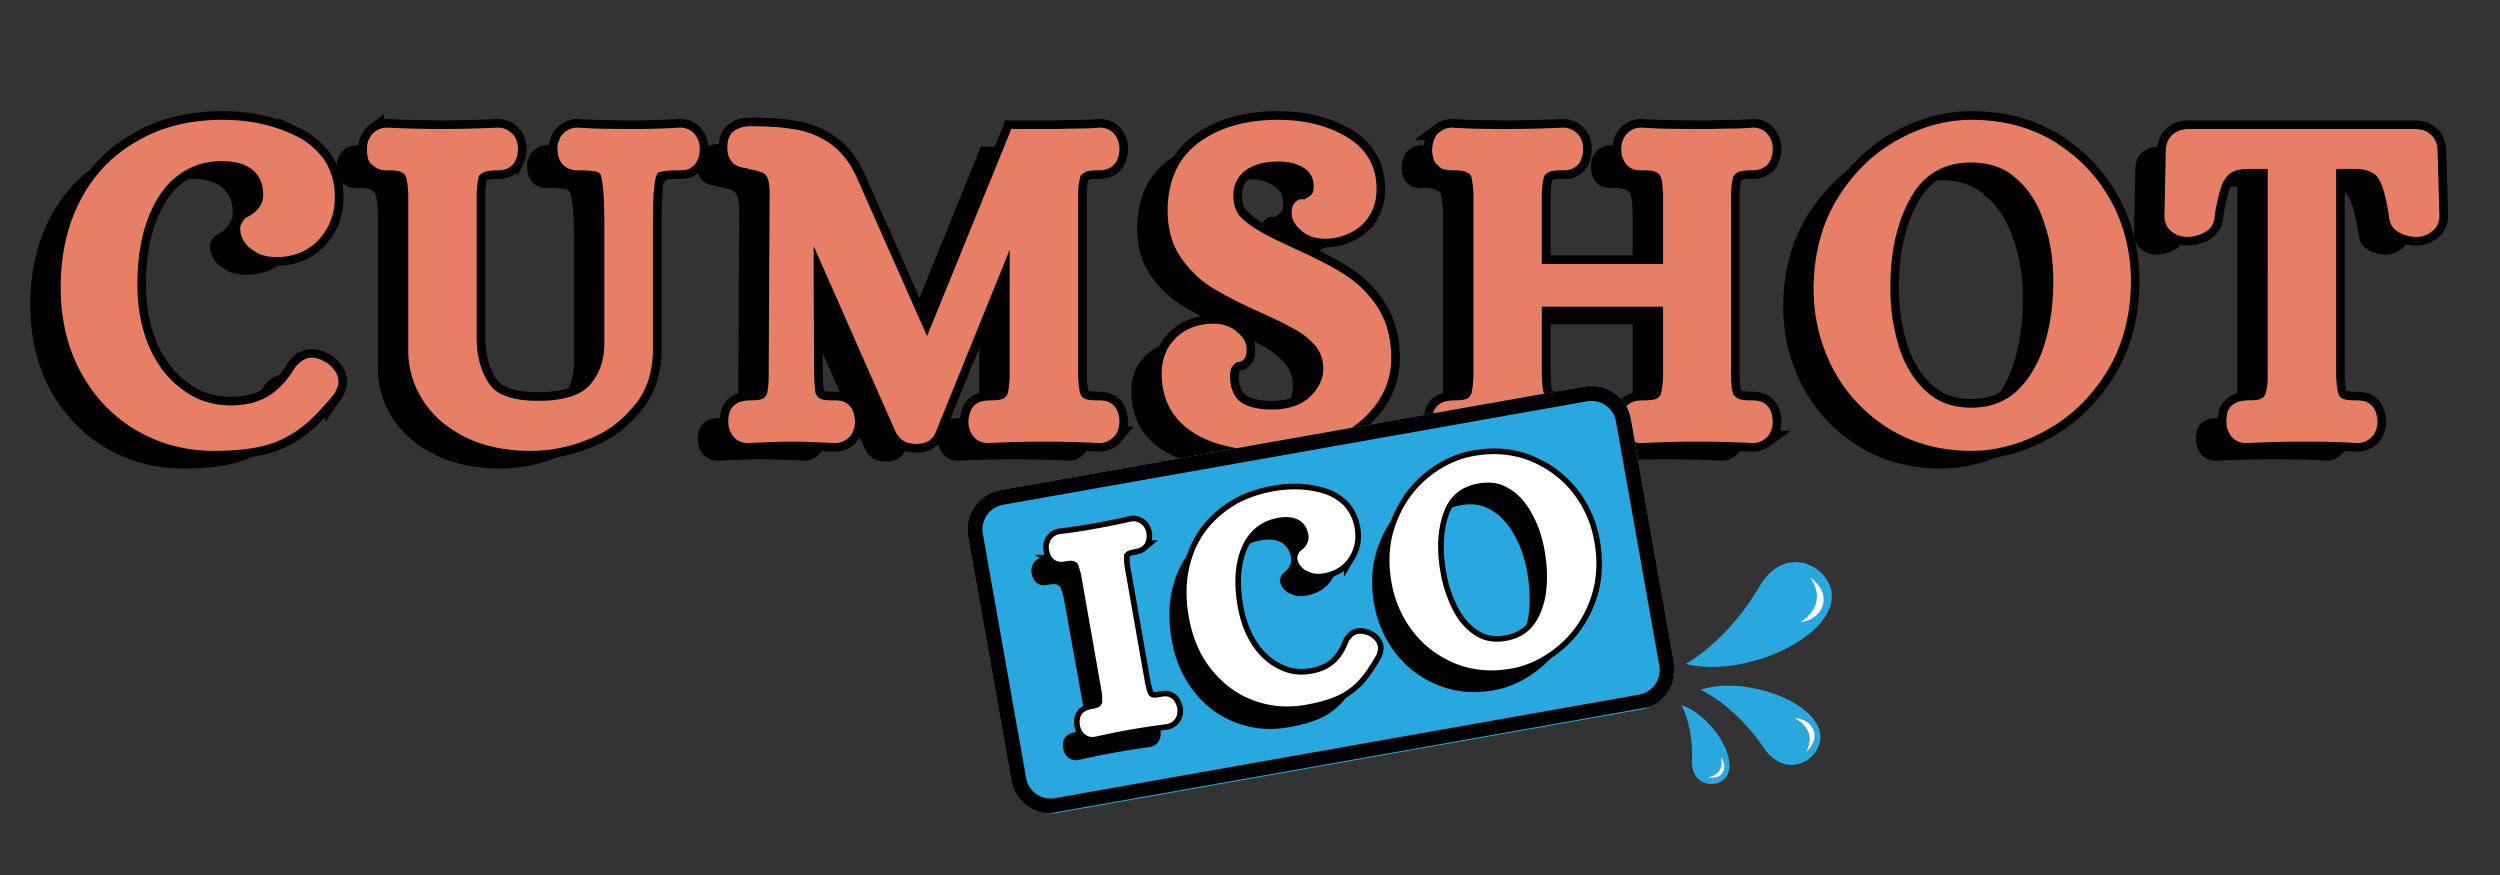
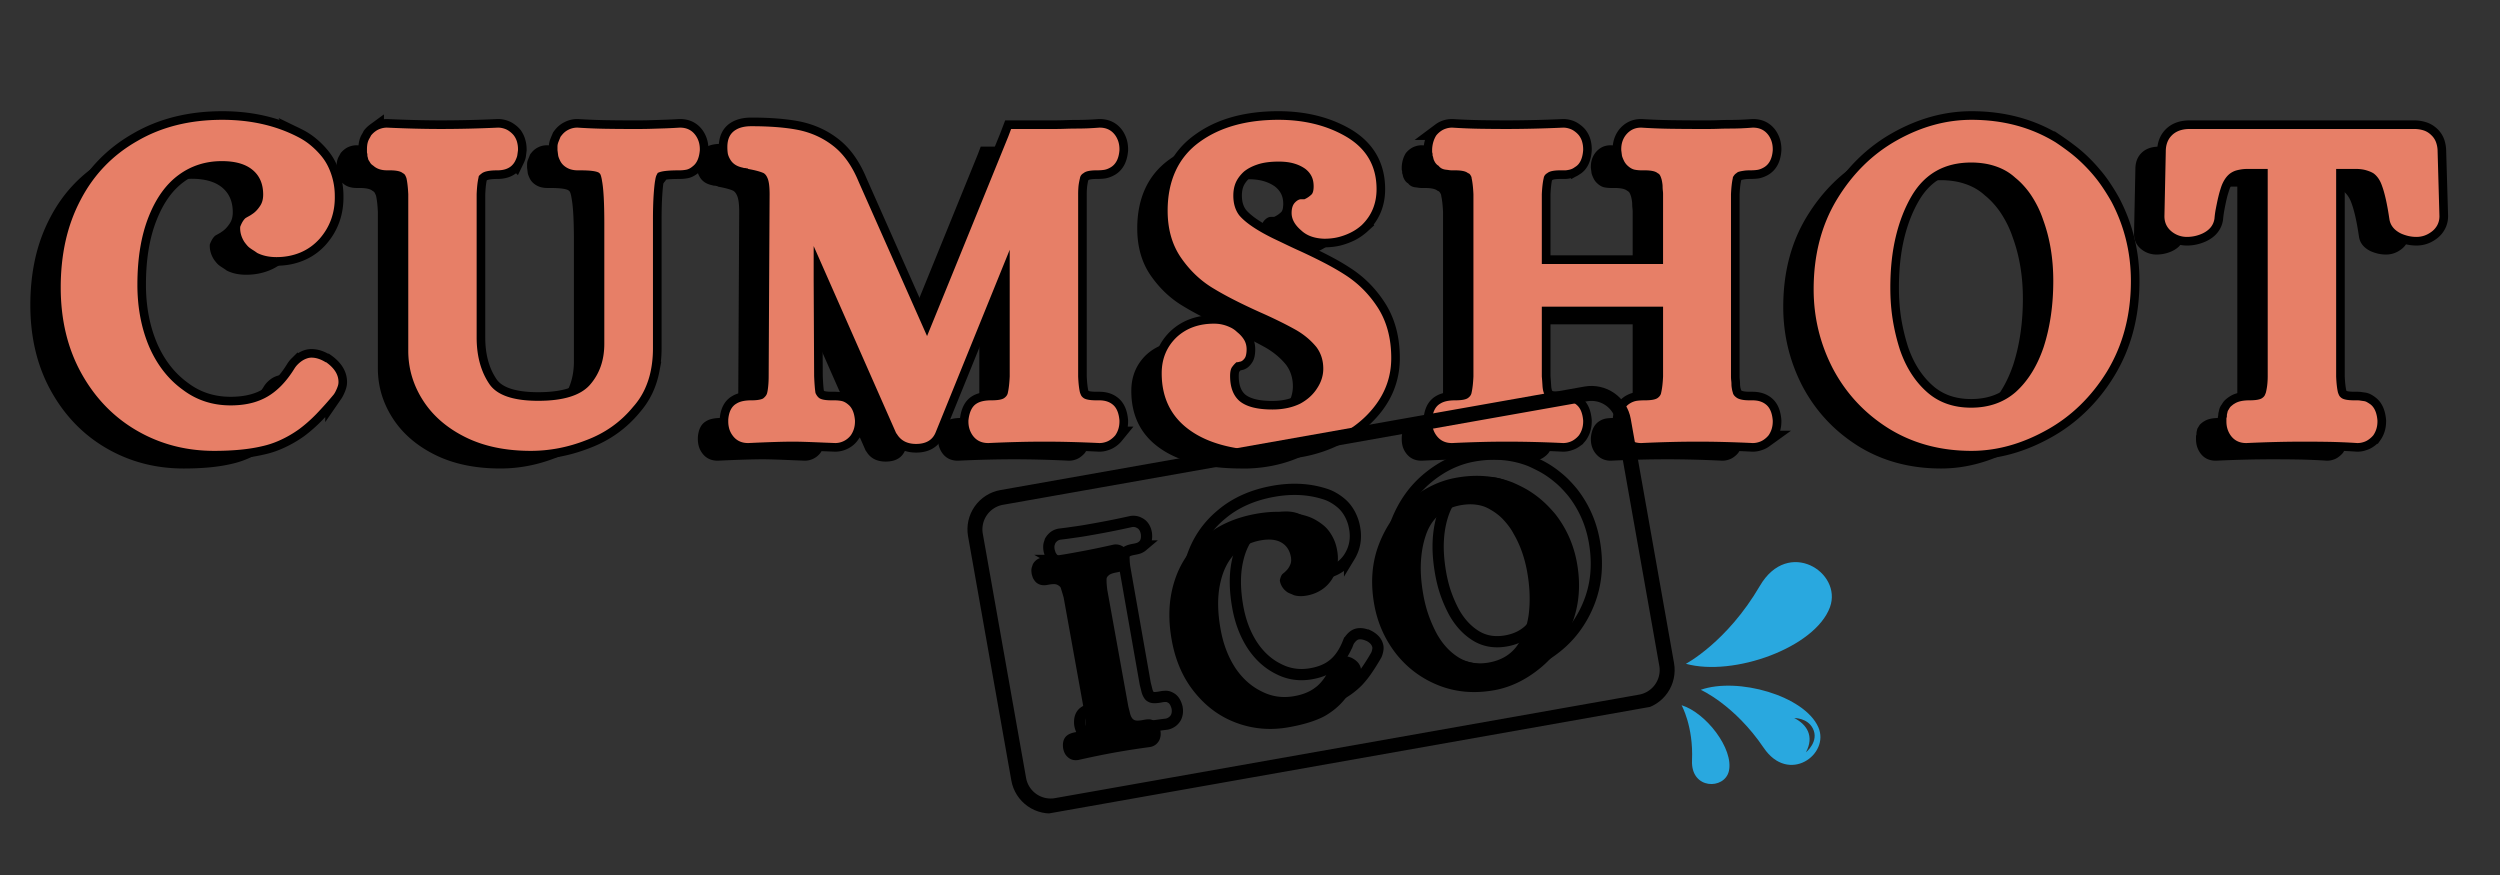
<svg xmlns="http://www.w3.org/2000/svg" width="1000" height="350" version="1.0" viewBox="0 0 750 262.5">
  <rect x="0" y="0" width="750" height="262.5" fill="#333333" stroke="none" />
  <defs>
    <clipPath id="a">
      <path d="M.715 6h748.57v159H.715Zm0 0" />
    </clipPath>
    <clipPath id="b">
      <path d="M290 115h213v130H290Zm0 0" />
    </clipPath>
    <clipPath id="c">
-       <path d="m288.324 149.11 199-35.266 17.164 96.851-199 35.266Zm0 0" />
-     </clipPath>
+       </clipPath>
    <clipPath id="d">
      <path d="m300.117 147.02 175.235-31.055a11.97 11.97 0 0 1 8.949 1.976 11.97 11.97 0 0 1 4.933 7.727l12.985 73.266a11.97 11.97 0 0 1-1.977 8.949 11.97 11.97 0 0 1-7.726 4.933L317.28 243.871a11.98 11.98 0 0 1-8.953-1.976 12 12 0 0 1-4.93-7.727l-12.984-73.266a11.98 11.98 0 0 1 9.703-13.882m0 0" />
    </clipPath>
    <clipPath id="e">
      <path d="M290 115h213v130H290Zm0 0" />
    </clipPath>
    <clipPath id="f">
      <path d="m288.324 149.11 199.016-35.27 17.11 96.558-199.012 35.27Zm0 0" />
    </clipPath>
    <clipPath id="g">
      <path d="m288.328 149.105 199.52-35.355 17.359 97.945-199.52 35.36Zm0 0" />
    </clipPath>
    <clipPath id="h">
      <path d="m300.121 147.016 175.223-31.051a11.98 11.98 0 0 1 13.883 9.703l12.984 73.262a11.97 11.97 0 0 1-1.977 8.949 11.97 11.97 0 0 1-7.726 4.934l-175.223 31.05a11.98 11.98 0 0 1-13.883-9.703l-12.984-73.262a11.981 11.981 0 0 1 9.703-13.883m0 0" />
    </clipPath>
    <clipPath id="i">
      <path d="M510 205h37v25h-37Zm0 0" />
    </clipPath>
    <clipPath id="j">
      <path d="m517.117 156.129 47.047 12.422-20.637 78.168-47.047-12.422Zm0 0" />
    </clipPath>
    <clipPath id="k">
      <path d="m517.117 156.129 47.047 12.422-20.637 78.168-47.047-12.422Zm0 0" />
    </clipPath>
    <clipPath id="l">
      <path d="M504 168h46v68h-46Zm0 0" />
    </clipPath>
    <clipPath id="m">
      <path d="m517.117 156.129 47.047 12.422-20.637 78.168-47.047-12.422Zm0 0" />
    </clipPath>
    <clipPath id="n">
      <path d="m517.117 156.129 47.047 12.422-20.637 78.168-47.047-12.422Zm0 0" />
    </clipPath>
    <clipPath id="o">
      <path d="M512 173h36v61h-36Zm0 0" />
    </clipPath>
    <clipPath id="p">
      <path d="m517.117 156.129 47.047 12.422-20.637 78.168-47.047-12.422Zm0 0" />
    </clipPath>
    <clipPath id="q">
      <path d="m517.117 156.129 47.047 12.422-20.637 78.168-47.047-12.422Zm0 0" />
    </clipPath>
  </defs>
  <path d="M62.943 73.332q.422-1.106.89-1.797.483-.686.829-.89.34-.2.969-.547c.414-.227.672-.391.765-.485q1.372-.826 2.47-2.484c.644-.914.968-2.063.968-3.438 0-3.125-1.012-5.554-3.031-7.297-2.118-1.843-5.235-2.765-9.36-2.765-4.875 0-9.195 1.383-12.953 4.14q-5.643 4.127-8.953 12.391-3.439 8.55-3.438 20.531 0 10.33 3.579 18.719c2.382 5.43 5.734 9.7 10.046 12.813q6.2 4.687 14.329 4.687 5.233.002 9.093-1.656a17 17 0 0 0 1.922-.953q4.546-2.624 8.125-8.407.42-.684.969-1.234a8.6 8.6 0 0 1 1.234-1.047q.704-.48 1.453-.75.75-.28 1.454-.281 2.062.001 4.265 1.375h.14c2.477 1.75 3.72 3.726 3.72 5.922q0 .564-.141 1.047-.143.47-.344.953-.204.485-.422.906a6.6 6.6 0 0 1-.484.813 104 104 0 0 1-5.297 5.937q-2.55 2.611-5.156 4.531a33.5 33.5 0 0 1-6.063 3.453 26.7 26.7 0 0 1-5.093 1.657c-3.868.914-8.641 1.375-14.329 1.375-8.449 0-16.164-2.024-23.14-6.063q-10.472-6.06-16.672-17.219-6.188-11.155-6.188-25.75-.002-7.311 1.438-13.843c.969-4.364 2.46-8.473 4.484-12.328Q20.941 53.91 32.1 47.582q10.874-6.342 25.47-6.344 12.667.002 22.593 5.094c1.469.742 2.773 1.594 3.922 2.562a24 24 0 0 1 3.11 3.094 16 16 0 0 1 2.265 3.578 20.4 20.4 0 0 1 1.375 4.063c.32 1.418.484 2.906.484 4.469q.14 7.44-4.547 12.812-2.471 2.753-5.78 4.14c-2.212.919-4.595 1.376-7.157 1.376-2.211 0-4.14-.414-5.797-1.25q-.55-.405-1.094-.75-.55-.341-1.031-.688a5 5 0 0 1-.906-.828 18 18 0 0 1-.813-1.031q-1.393-2.204-1.25-4.547M130.438 136.41q-8.267-4.125-12.672-11.016-4.406-6.889-4.406-14.875V63.551q-.142-3.03-.547-4.813a5.5 5.5 0 0 0-.36-.828q-.204-.42-.75-.687-.971-.828-3.859-.829h-.828q-2.613.001-4.125-1.375a5 5 0 0 1-.625-.484 3 3 0 0 1-.406-.562q-.204-.341-.344-.547a1.5 1.5 0 0 1-.218-.547 3.5 3.5 0 0 0-.141-.547 2 2 0 0 1-.063-.563q-.002-.339-.062-.468-.064-.14-.063-.547v-.703q0-.545.063-1.094c.039-.375.11-.719.203-1.031q.14-.481.406-.97.282-.48.563-1.03a6.7 6.7 0 0 1 1.297-1.235 5.4 5.4 0 0 1 1.656-.828 5.8 5.8 0 0 1 1.734-.281h.125q8.825.408 16.125.406 8.264.002 17.078-.406h.141q.827 0 1.719.281c.594.18 1.14.453 1.64.828q.762.55 1.313 1.235c.469.636.789 1.304.969 2 .187.687.281 1.398.281 2.125v.28q-.142 1.098-.219 1.579-.065.485-.547 1.516a5 5 0 0 1-1.297 1.718c-1.011.836-2.39 1.25-4.14 1.25q-3.3.001-4.547.829c-.367.273-.64.5-.828.687-.18.18-.266.406-.266.688q-.422 1.658-.562 4.953v42.968q-.001 8.41 3.86 14.047 3.451 4.97 14.608 4.969t15.422-4.687q4.407-4.95 4.407-12.391V72.223q0-9.076-.688-12.672a10 10 0 0 0-.344-1.578q-.204-.623-.484-.75l-.14-.141q-1.236-.687-5.5-.688h-.829a7.4 7.4 0 0 1-2.078-.28 5.7 5.7 0 0 1-1.86-.97 4.6 4.6 0 0 1-1.374-1.718q-.488-1.031-.547-1.516-.064-.482-.203-1.578V49.3q0-.341.062-.688.075-.34.203-.687a124 124 0 0 0 .563-1.391c.094-.227.226-.43.406-.61a5.7 5.7 0 0 1 2.063-1.718 5.8 5.8 0 0 1 2.625-.625h.14c2.938.187 5.688.305 8.25.344q3.855.063 7.031.062h3.375q1.719 0 3.641-.062l4-.125c1.383-.051 2.813-.125 4.281-.22h.125q3.03 0 4.688 2.345 1.249 1.78 1.25 4.125v.28q-.284 3.442-2.078 4.813-.956.832-1.922 1.047-.973.204-2.203.203c-3.219 0-5.29.23-6.203.688q-.142 0-.204.078-.064.064-.343.61-.281.549-.422 1.515-.269 1.377-.485 4.547-.204 3.159-.203 7.578v38.422q-.001 3.44-.625 6.547a24.8 24.8 0 0 1-1.922 5.86 21.2 21.2 0 0 1-3.375 5.077q-5.643 6.89-14.187 10.063-8.126 3.17-16.516 3.172c-7.625 0-14.195-1.383-19.703-4.141M259.637 135.035 234.98 79.113v10.188l.14 28.797q.14 3.44.406 5.093c.282.649.649 1.153 1.11 1.516q.966.689 3.719.687h.828q1.23.001 2.187.204.967.204 1.938 1.03 1.793 1.395 2.062 4.829v.281c0 1.555-.414 2.926-1.234 4.125a6 6 0 0 1-2.063 1.719c-.824.414-1.699.625-2.625.625l-3.578-.14q-6.328-.282-8.953-.282-4.547 0-13.5.422h-.125q-3.035 0-4.687-2.344a6.3 6.3 0 0 1-.97-2 8 8 0 0 1-.28-2.125v-.562q.28-3.576 2.484-4.813 1.512-.968 4.406-.969 1.512.001 2.485-.203c.644-.133 1.054-.297 1.234-.484q.825-.687 1.031-1.438.216-.762.344-2.14.14-1.372.14-3.031l.141-27.97.14-26.577q0-3.575-.687-4.953-.422-.966-1.109-1.375-1.518-.687-4.672-1.25v-.141h-.14q-.142 0-.36-.063a1.8 1.8 0 0 0-.484-.062q-.27 0-.672-.14-2.627-.546-3.719-2.485-.563-.967-.703-1.781a13 13 0 0 1-.125-1.938q0-3.575 2.484-5.094 1.78-1.108 4.672-1.109 8.403 0 14.047 1.11 6.06 1.235 10.672 4.89 4.622 3.657 7.516 10.672l20.515 46.281 7.86-19.281 16.53-40.64.829-2.204h13.219q1.514 0 3.156-.062 1.653-.061 3.234-.063c1.063 0 2.164-.02 3.313-.062q1.716-.077 3.515-.22h.141q3.03 0 4.688 2.345 1.232 1.78 1.234 4.125v.28q-.283 3.863-2.75 5.235-.972.549-1.875.688-.893.14-2.266.14-2.894.001-3.859.829-.954.549-1.094 1.515-.14.55-.281 1.313-.143.75-.203 1.64a26 26 0 0 0-.063 1.86v54.687c.082 2.024.266 3.625.547 4.813q.14.42.344.843.2.41.75.813.966.689 3.86.687h.827q2.484.002 4 1.235 1.781 1.395 2.063 4.828v.281c0 1.555-.414 2.926-1.234 4.125q-.564.684-1.329 1.235c-.5.375-1.046.648-1.64.828a5.7 5.7 0 0 1-1.719.28h-.14q-8.814-.42-16.391-.421-7.844 0-16.797.422h-.14q-3.036 0-4.688-2.344c-.824-1.199-1.235-2.57-1.235-4.125v-.281q.405-3.856 2.47-5.094 1.511-.968 4.405-.969c1.938 0 3.223-.226 3.86-.687q.967-.685 1.11-1.656.404-1.78.546-4.813V80.223l-4.406 10.875-17.766 43.796c-.918 2.383-2.89 3.579-5.922 3.579-2.668 0-4.593-1.008-5.78-3.016l-.142-.14ZM348.613 134.894q-9.22-6.058-9.219-17.625 0-6.467 4.407-10.75 4.404-4.125 11.28-4.125 1.389 0 2.548.282c.781.18 1.562.453 2.343.828a7.1 7.1 0 0 1 2 1.375q1.374 1.096 2.125 2.344c.508.824.766 1.789.766 2.89q0 .814-.14 1.516-.128.69-.407 1.094-.283.408-.625.687-.346.283-.687.36a6 6 0 0 0-.547.124 1.4 1.4 0 0 1-.422.063h-.203q-.69.565-1.375 1.516-.549.832-.547 2.625c0 3.304.914 5.78 2.75 7.437q3.03 2.612 9.922 2.61 4.828 0 8.406-1.782 3.294-1.793 5.094-4.687 1.78-2.747 1.781-5.782c0-2.476-.687-4.64-2.062-6.484q-2.472-3.013-6.063-5.094a100 100 0 0 0-4.687-2.468 150 150 0 0 0-6.188-2.891q-8.55-3.855-13.781-7.031-5.644-3.311-9.64-8.953-4.267-5.92-4.266-14.47-.001-6.748 2.406-11.968 2.418-5.231 7.234-8.687 4.546-3.294 10.469-4.954c3.945-1.101 8.312-1.656 13.094-1.656q11.42 0 19.968 4.828 9.5 5.363 9.5 15.969 0 6.47-4.406 10.75a14.5 14.5 0 0 1-3.312 2.266 18 18 0 0 1-3.719 1.375q-1.921.485-4.266.484-4.406-.141-6.89-2.484c-1.93-1.645-2.89-3.383-2.89-5.22 0-1.382.32-2.421.968-3.108q.966-1.032 1.922-1.032h.968a7.2 7.2 0 0 0 2.204-1.515q.545-.686.546-2.344-.001-1.78-.625-3.016-.611-1.247-1.843-2.218-1.519-1.09-3.453-1.641-1.923-.563-4.547-.563-3.721.001-6.266.829-2.55.831-4.203 2.203-1.642 1.517-2.406 3.234-.75 1.722-.75 3.938 0 3.578 1.781 5.921c1.469 1.743 3.945 3.575 7.437 5.5a64 64 0 0 0 3.094 1.594c1.063.5 2.164 1.028 3.313 1.578q1.716.832 3.515 1.657a172 172 0 0 1 8.125 3.921q3.576 1.864 6.344 3.657 5.78 3.721 9.64 9.64 4.125 6.328 4.126 15.282-.001 8.125-5.094 14.593-4.83 6.203-13.094 9.782-7.158 3.17-15.687 3.453h-1.797c-10.281 0-18.274-1.887-23.969-5.657M421.754 135.863a6.3 6.3 0 0 1-.968-2 8.4 8.4 0 0 1-.266-2.125v-.562q.265-3.576 2.469-4.813 1.512-.968 4.406-.969c1.938 0 3.223-.226 3.86-.687q.967-.685 1.109-1.656.406-1.78.547-4.813V63.551q-.142-3.03-.547-4.813 0-.279-.14-.547a4.4 4.4 0 0 0-.345-.562c-.136-.188-.343-.32-.625-.406q-.953-.828-3.859-.829h-.812a6.6 6.6 0 0 1-.985-.062q-.41-.076-1.031-.14a3.6 3.6 0 0 1-1.156-.344 2.85 2.85 0 0 1-.969-.829 2.2 2.2 0 0 1-.563-.421 4 4 0 0 1-.406-.485 6 6 0 0 1-.484-.953 8 8 0 0 1-.14-.562q-.065-.34-.141-.47-.064-.139-.063-.484-.002-.341-.062-.484-.064-.14-.063-.406v-.703q.122-2.344 1.234-4.125a6.7 6.7 0 0 1 1.297-1.235 5.4 5.4 0 0 1 1.657-.828 5.8 5.8 0 0 1 1.734-.281h.14c2.938.187 5.758.305 8.47.344q4.06.063 7.64.062c5.414 0 11.11-.133 17.078-.406h.14q.829 0 1.72.281c.593.18 1.14.453 1.64.828q.761.55 1.313 1.235.7.955.968 2c.188.687.282 1.398.282 2.125v.28q-.282 3.863-2.485 5.095-.69.549-1.594.765-.892.204-1.375.203h-1.437q-2.894.001-3.86.829-.954.549-1.093 1.515-.422 1.782-.563 4.813v20.937h36.375V63.551q0-.545-.078-1.172a11 11 0 0 1-.062-1.094q-.001-.48-.078-.969-.065-.48-.141-.828a5.5 5.5 0 0 0-.203-.75 4.7 4.7 0 0 0-.344-.828q-.205-.42-.75-.687-.97-.828-3.86-.829h-.827q-1.237.001-2.204-.203-.973-.215-1.921-1.047a4.84 4.84 0 0 1-1.313-1.718q-.486-1.031-.562-1.516-.064-.482-.204-1.578v-.281c0-1.645.461-3.067 1.391-4.266 1.188-1.469 2.695-2.203 4.531-2.203h.141c2.937.187 5.828.305 8.672.344a558 558 0 0 0 8.406.062h3.031q1.513 0 3.172-.062 1.653-.061 3.235-.063 1.592 0 3.312-.062 1.717-.077 3.516-.22h.125q3.03 0 4.687 2.345c.82 1.187 1.235 2.562 1.235 4.125v.28q-.268 3.863-2.75 5.235c-.649.367-1.266.594-1.86.688q-.893.14-2.265.14-1.113 0-1.938.141a11 11 0 0 0-1.312.266 1.75 1.75 0 0 0-.75.422c-.274.18-.48.359-.625.546q-.204.269-.344.485a.83.83 0 0 0-.14.484c-.274 1.188-.454 2.793-.548 4.813v54.687q0 .55.063 1.172.077.61.078 1.094 0 .487.062.969.077.487.141.828.075.345.203.75c.094.554.461 1.058 1.11 1.515.738.555 2.07.828 4 .828h.828q2.466.002 3.984 1.235 1.793 1.395 2.063 4.828v.281c0 1.555-.414 2.926-1.235 4.125a6.7 6.7 0 0 1-1.312 1.235c-.5.375-1.055.648-1.657.828a5.7 5.7 0 0 1-1.718.28h-.125q-8.832-.42-16.39-.421c-5.337 0-10.985.14-16.954.422h-.14c-1.837 0-3.344-.734-4.532-2.203-.93-1.2-1.39-2.617-1.39-4.266v-.281q.28-3.856 2.765-5.234a5.4 5.4 0 0 1 1.922-.688q.967-.14 2.344-.14c1.926 0 3.21-.227 3.86-.688q.965-.685 1.093-1.656.422-1.78.562-4.813V97.301h-36.375v20.937q.14 1.64.203 2.813.077 1.172.36 2 .14.42.344.843.198.41.75.813.966.689 3.859.687h.828q2.607.002 4.125 1.375 1.654 1.377 1.938 4.688v.281c0 1.555-.418 2.926-1.25 4.125a6.7 6.7 0 0 1-1.313 1.235c-.5.375-1.047.648-1.64.828a5.7 5.7 0 0 1-1.72.28h-.14a355 355 0 0 0-16.937-.421c-4.868 0-10.282.14-16.25.422h-.141q-3.035 0-4.688-2.344M557.43 133.8q-10.754-6.75-16.673-17.906-5.782-11.154-5.781-23.828-.002-15.422 7.016-27 7.03-11.56 17.984-17.687 10.95-6.14 22.375-6.14 14.187 0 25.203 6.75a77 77 0 0 1 4.063 2.89 42 42 0 0 1 3.78 3.234 49 49 0 0 1 3.376 3.578 41 41 0 0 1 2.969 3.938 62 62 0 0 1 2.625 4.265c3.851 7.344 5.78 15.243 5.78 23.688q-.001 7.72-1.796 14.469a48.2 48.2 0 0 1-5.36 12.672q-3.457 5.641-8.062 10.125a47 47 0 0 1-10.125 7.5c-7.437 4.132-14.922 6.203-22.453 6.203q-14.049 0-24.922-6.75m38.155-10.89q5.496-4.95 8.391-13.5 2.89-8.935 2.89-19.828 0-10.043-3.03-18.313a31 31 0 0 0-1.579-3.859 33 33 0 0 0-1.922-3.375 24 24 0 0 0-2.28-2.953 21.3 21.3 0 0 0-2.61-2.484 15.5 15.5 0 0 0-2.828-2.063 17.4 17.4 0 0 0-3.11-1.375 19.5 19.5 0 0 0-3.437-.828 25 25 0 0 0-3.86-.281q-11.847 0-17.765 9.922-3.16 5.36-4.813 12.25-1.657 6.89-1.656 15.421 0 5.112.75 9.72a61.4 61.4 0 0 0 2.14 8.874q2.748 8.003 8.266 12.813 5.233 4.546 13.078 4.547 7.998 0 13.375-4.688M660.038 135.863c-.825-1.199-1.235-2.57-1.235-4.125v-.687q0-.422.063-.485.076-.074.078-.484 0-.42.062-.625a6 6 0 0 0 .125-.547q.077-.341.22-.547.139-.216.343-.562.2-.341.406-.547.217-.2.563-.469a3.4 3.4 0 0 1 .625-.422q1.5-.968 4.406-.969c1.926 0 3.207-.226 3.844-.687q.561-.404.765-.813.201-.42.344-.843c.094-.364.18-.797.266-1.297.093-.508.16-1.063.203-1.656q.076-.904.078-1.86V55.973h-6.063q-1.236.001-2.343.218-1.096.204-1.72.485-.608.268-1.171.672-1.642 1.251-2.61 3.859a44 44 0 0 0-.562 1.797q-.268.972-.547 2.203-.268 1.236-.547 2.687-.282 1.442-.406 2.954-.423 3.035-3.719 4.546a11.1 11.1 0 0 1-4.547.97 7.2 7.2 0 0 1-4.28-1.376c-1.65-1.195-2.47-2.805-2.47-4.828l.407-19.422q-.002-2.89 1.656-4.672 1.92-2.076 5.516-2.078h67.343q1.514 0 2.828.422 1.312.409 2.407 1.516a5.45 5.45 0 0 1 1.375 2.203 8 8 0 0 1 .422 2.61l.546 19.421q0 1.518-.687 2.766a6 6 0 0 1-1.922 2.062q-1.939 1.376-4.281 1.375a10.7 10.7 0 0 1-2.406-.265 13 13 0 0 1-2.141-.704q-3.158-1.51-3.578-4.406c-.649-4.406-1.383-7.71-2.203-9.922q-.832-2.466-2.485-3.718-.814-.544-2.203-.954-1.376-.42-3.156-.421h-5.922v62.265c.082 2.024.266 3.625.547 4.813q.14.42.344.843.2.41.75.813.965.689 3.86.687h.827q.544.001.953.079c.282.043.602.09.97.14a2.5 2.5 0 0 1 1.03.344c.32.18.672.402 1.047.672q1.781 1.395 2.063 4.828v.281c0 1.555-.414 2.926-1.235 4.125q-.564.684-1.328 1.235c-.5.375-1.047.648-1.64.828a5.7 5.7 0 0 1-1.72.28h-.14a189 189 0 0 0-8.406-.358 476 476 0 0 0-7.703-.063q-8.126 0-17.078.422h-.14q-3.036 0-4.688-2.344m0 0" />
  <g clip-path="url(#a)">
    <path fill="none" stroke="#000" stroke-width="5.165" d="M72.074 68.02c.27-.715.559-1.301.875-1.747.336-.472.613-.773.84-.91q.333-.235.941-.57.639-.34.774-.473c.918-.558 1.746-1.39 2.488-2.488q.973-1.377.973-3.43 0-4.705-3.024-7.297c-2.132-1.835-5.257-2.757-9.382-2.757-4.868 0-9.18 1.379-12.946 4.136q-5.654 4.137-8.945 12.375-3.464 8.543-3.465 20.547 0 10.323 3.598 18.73 3.562 8.104 10.054 12.813 6.187 4.674 14.325 4.672 5.215 0 9.082-1.644.974-.439 1.949-.977c3.027-1.75 5.726-4.55 8.105-8.406q.403-.674.942-1.211a9 9 0 0 1 1.242-1.043 6.1 6.1 0 0 1 1.445-.774 4.5 4.5 0 0 1 1.48-.27c1.368 0 2.794.462 4.27 1.38h.137q3.699 2.624 3.7 5.918-.002.54-.137 1.043-.134.47-.336.976-.201.47-.403.875-.199.4-.504.84a108 108 0 0 1-5.312 5.918q-2.526 2.589-5.145 4.54a33.8 33.8 0 0 1-6.054 3.429 25 25 0 0 1-5.11 1.648c-3.86.918-8.633 1.38-14.328 1.38q-12.644-.001-23.133-6.056-10.46-6.052-16.648-17.214-6.218-11.169-6.219-25.758-.001-7.299 1.445-13.824 1.446-6.557 4.473-12.34c3.969-7.621 9.66-13.54 17.082-17.754 7.262-4.238 15.762-6.356 25.488-6.356q12.68 0 22.598 5.11a19.2 19.2 0 0 1 3.902 2.523 23 23 0 0 1 3.125 3.125 15.6 15.6 0 0 1 2.254 3.567 18.8 18.8 0 0 1 1.38 4.07q.503 2.117.503 4.469.135 7.434-4.57 12.812-2.457 2.76-5.785 4.137c-2.2.922-4.586 1.379-7.164 1.379q-3.295 0-5.782-1.242-.54-.404-1.109-.743-.538-.368-1.012-.707a6 6 0 0 1-.906-.804 40 40 0 0 1-.809-1.043q-1.377-2.22-1.242-4.574Zm67.492 63.085q-8.268-4.103-12.675-10.996-4.407-6.895-4.407-14.898V58.27q-.135-3.029-.57-4.844-.136-.406-.336-.805-.204-.438-.742-.707-.973-.809-3.867-.809h-.84q-2.59 0-4.102-1.378a3.8 3.8 0 0 1-.64-.47 5 5 0 0 1-.403-.573 4 4 0 0 0-.37-.536 1.9 1.9 0 0 1-.2-.574 5 5 0 0 0-.137-.539 1.8 1.8 0 0 1-.066-.535q-.001-.369-.066-.504-.069-.135-.067-.539v-.707q-.002-.54.067-1.074a6.3 6.3 0 0 1 .203-1.043q.13-.506.402-.977.3-.468.57-1.043.54-.672 1.278-1.21a5.4 5.4 0 0 1 1.683-.84 6 6 0 0 1 1.715-.27h.133q8.846.405 16.14.406 8.24 0 17.083-.406h.136q.809 0 1.68.27.909.27 1.684.84.773.538 1.312 1.21c.445.653.762 1.325.941 2.02q.3 1.009.301 2.117v.27q-.134 1.108-.203 1.613-.065.473-.57 1.515a4.9 4.9 0 0 1-1.313 1.715q-1.512 1.242-4.136 1.242-3.292 0-4.54.81c-.359.288-.624.526-.804.706a.9.9 0 0 0-.27.672q-.44 1.648-.574 4.977v42.976q0 8.372 3.867 14.02c2.29 3.32 7.153 4.976 14.598 4.976q11.162.002 15.434-4.672c2.937-3.32 4.406-7.453 4.406-12.41V66.945c0-6.078-.239-10.3-.707-12.68q-.136-.973-.336-1.578-.204-.638-.473-.773l-.133-.137c-.828-.445-2.668-.672-5.515-.672h-.84c-.742 0-1.434-.09-2.086-.27-.629-.198-1.242-.526-1.848-.972a5.1 5.1 0 0 1-1.379-1.715q-.474-1.042-.539-1.515-.07-.505-.203-1.613v-1.008c0-.246.024-.485.067-.707a4 4 0 0 1 .203-.672q.135-.34.27-.672.17-.374.3-.707.136-.339.406-.64a5.6 5.6 0 0 1 2.051-1.68 5.66 5.66 0 0 1 2.621-.641h.137q4.406.27 8.273.336c2.578.047 4.918.07 7.028.07h3.363q1.711 0 3.629-.07 1.952-.067 4.004-.133 2.084-.07 4.304-.203h.133c2.02 0 3.574.773 4.676 2.32q1.242 1.816 1.242 4.137v.27q-.27 3.461-2.086 4.843-.939.803-1.914 1.04-.977.203-2.219.202c-3.207 0-5.27.227-6.187.672q-.137 0-.203.07c-.047.044-.156.258-.336.637q-.268.54-.438 1.512-.269 1.381-.472 4.543-.2 3.16-.2 7.566v38.434c0 2.29-.214 4.473-.64 6.559a24.6 24.6 0 0 1-1.914 5.851 22.7 22.7 0 0 1-3.363 5.078q-5.65 6.891-14.192 10.055-8.138 3.159-16.547 3.16c-7.62 0-14.18-1.379-19.672-4.137Zm129.196-1.378L244.113 73.84v10.187l.133 28.785q.136 3.43.406 5.079.4.972 1.11 1.511.974.708 3.699.707h.84q1.244 0 2.183.203c.653.133 1.301.481 1.953 1.04q1.782 1.38 2.051 4.812v.266q.001 2.355-1.246 4.136a5.37 5.37 0 0 1-2.05 1.715 5.66 5.66 0 0 1-2.622.64l-3.566-.136c-4.234-.2-7.23-.3-8.977-.3q-4.541-.001-13.484.437h-.137q-3.024 0-4.672-2.356-.708-.971-.976-1.984a8.6 8.6 0 0 1-.27-2.152v-.536c.18-2.398 1.008-4.015 2.489-4.843q1.51-.943 4.406-.942 1.514.001 2.453-.203.977-.234 1.246-.504.838-.673 1.043-1.41.2-.774.336-2.152.134-1.382.133-3.028l.136-27.976.133-26.566q.001-3.6-.672-4.977-.405-.944-1.109-1.379-1.512-.673-4.676-1.246v-.133h-.133q-.136 0-.37-.066a1.4 1.4 0 0 0-.47-.07q-.27 0-.675-.133c-1.746-.36-2.992-1.188-3.73-2.489q-.539-.942-.673-1.75-.136-.839-.136-1.949 0-3.596 2.457-5.113 1.814-1.108 4.707-1.11 8.371.002 14.023 1.11 6.084 1.248 10.692 4.91 4.605 3.634 7.5 10.66l20.511 46.274 7.871-19.27 16.508-40.621.844-2.219h13.215a74 74 0 0 0 3.16-.07 85 85 0 0 1 3.262-.066 88 88 0 0 0 3.297-.067c1.14-.047 2.308-.113 3.496-.203h.132c2.043 0 3.61.773 4.711 2.32q1.243 1.816 1.243 4.137v.27q-.304 3.868-2.758 5.246-.974.537-1.883.707-.872.133-2.254.132-2.889 0-3.867.81-.974.568-1.11 1.51c-.09.384-.18.829-.269 1.345-.09.496-.156 1.042-.2 1.648-.046.586-.066 1.2-.066 1.852v54.675q.13 3.029.536 4.809.136.404.335.844.24.399.774.804.978.708 3.867.707h.809q2.489 0 4 1.243c1.191.921 1.882 2.523 2.086 4.812v.266q0 2.355-1.243 4.136a6.5 6.5 0 0 1-1.347 1.246 5.4 5.4 0 0 1-1.649.805 5.2 5.2 0 0 1-1.715.305h-.132q-8.812-.439-16.375-.438-7.87 0-16.817.438h-.133q-3.03 0-4.675-2.356-1.243-1.78-1.243-4.136v-.266q.404-3.869 2.489-5.113 1.512-.943 4.402-.942 2.895.001 3.867-.707.945-.672 1.078-1.648c.293-1.188.48-2.79.57-4.809v-38.03l-4.402 10.894-17.789 43.785q-1.383 3.597-5.918 3.597-4.002-.002-5.785-3.027l-.136-.133Zm88.984-.133q-9.251-6.054-9.25-17.621 0-6.46 4.406-10.727 4.406-4.137 11.297-4.137 1.382 0 2.559.27 1.177.265 2.32.84c.785.36 1.457.804 2.016 1.343.918.743 1.625 1.524 2.12 2.356q.774 1.243.774 2.89-.001.845-.136 1.547-.134.675-.438 1.079c-.18.265-.379.503-.605.703-.223.18-.45.293-.672.336q-.335.069-.57.136a1.3 1.3 0 0 1-.407.067h-.2q-.706.54-1.378 1.511-.54.81-.54 2.625 0 4.946 2.759 7.43 3.024 2.625 9.886 2.625c3.227 0 6.032-.605 8.407-1.816q3.327-1.782 5.113-4.676c1.187-1.836 1.781-3.766 1.781-5.781q0-3.703-2.05-6.457-2.49-3.029-6.086-5.114a93 93 0 0 0-4.676-2.488 145 145 0 0 0-6.188-2.89q-8.54-3.834-13.789-7.028-5.646-3.298-9.617-8.945-4.271-5.918-4.27-14.461.001-6.758 2.387-11.969 2.42-5.249 7.23-8.676c3.028-2.222 6.512-3.878 10.458-4.98q5.952-1.646 13.117-1.645 11.433 0 19.973 4.809 9.485 5.38 9.484 16.004 0 6.459-4.406 10.73a15 15 0 0 1-3.293 2.286 19.7 19.7 0 0 1-3.735 1.378c-1.277.313-2.703.47-4.27.47q-4.405-.134-6.894-2.49c-1.93-1.636-2.89-3.37-2.89-5.21q0-2.086.972-3.094.978-1.043 1.918-1.043h.977a8 8 0 0 0 2.219-1.511q.537-.71.535-2.356.001-1.78-.637-3.027-.603-1.241-1.852-2.219a11 11 0 0 0-3.43-1.613c-1.277-.383-2.788-.57-4.538-.57-2.489 0-4.582.277-6.29.84q-2.52.806-4.203 2.183-1.647 1.516-2.421 3.23c-.493 1.145-.739 2.453-.739 3.934q0 3.563 1.817 5.918 2.185 2.623 7.43 5.515a104 104 0 0 0 3.093 1.582c1.055.516 2.153 1.051 3.297 1.614q1.716.806 3.531 1.613a194 194 0 0 1 8.106 3.934q3.596 1.851 6.355 3.668 5.785 3.697 9.617 9.617 4.137 6.352 4.137 15.3c0 5.422-1.695 10.29-5.078 14.594q-4.844 6.188-13.082 9.785c-4.773 2.106-10.012 3.25-15.703 3.43h-1.817q-15.405 0-23.94-5.648Zm73.14.972q-.702-.971-.972-1.984a8.6 8.6 0 0 1-.27-2.152v-.536c.18-2.398.997-4.015 2.454-4.843q1.546-.943 4.441-.942 2.889.001 3.832-.707.973-.672 1.11-1.648.404-1.781.538-4.809V58.27q-.135-3.029-.539-4.844 0-.27-.132-.54a3.4 3.4 0 0 0-.34-.534q-.198-.305-.637-.438-.943-.809-3.832-.809h-.844c-.355 0-.683-.023-.972-.066q-.405-.068-1.043-.137a4.4 4.4 0 0 1-1.176-.367 2.7 2.7 0 0 1-.945-.808 2.8 2.8 0 0 1-.57-.403 5 5 0 0 1-.403-.504 5 5 0 0 1-.27-.472 4 4 0 0 1-.203-.47 7 7 0 0 1-.133-.573q-.068-.335-.136-.47-.066-.132-.067-.472 0-.369-.066-.504a1 1 0 0 1-.067-.402v-.707q.135-2.32 1.243-4.137.539-.672 1.277-1.21a5.5 5.5 0 0 1 1.648-.84 6.1 6.1 0 0 1 1.75-.27h.133q4.406.27 8.477.336c2.71.047 5.258.07 7.633.07q8.136 0 17.082-.406h.132q.843 0 1.715.27.91.27 1.649.84.773.538 1.312 1.21.708.978.977 2.02.27 1.009.27 2.117v.27q-.27 3.866-2.458 5.109a4.45 4.45 0 0 1-1.613.773q-.874.204-1.379.203h-1.414q-2.924 0-3.867.81-.974.568-1.11 1.51-.402 1.817-.535 4.845v20.914h36.352V58.27q0-.573-.07-1.18a11 11 0 0 1-.067-1.11q0-.468-.066-.94c-.047-.337-.09-.614-.137-.84a8 8 0 0 0-.2-.774q-.135-.406-.37-.805-.2-.438-.739-.707-.977-.809-3.867-.809h-.808q-1.244.001-2.22-.203-.975-.235-1.917-1.039a5.4 5.4 0 0 1-1.344-1.715q-.468-1.042-.539-1.515-.066-.505-.203-1.613v-.27q.001-2.454 1.379-4.27 1.785-2.186 4.543-2.187h.168c2.933.18 5.828.293 8.676.336q4.27.07 8.37.07h3.028q1.548 0 3.195-.07a83 83 0 0 1 3.227-.066 88 88 0 0 0 3.297-.067q1.715-.07 3.531-.203h.133q3.03 0 4.676 2.32 1.242 1.816 1.242 4.137v.27q-.269 3.868-2.758 5.246-.973.537-1.883.707-.873.133-2.25.132c-.742 0-1.39.047-1.953.137-.535.09-.965.176-1.277.266q-.469.136-.774.406c-.27.18-.468.367-.605.57a11 11 0 0 0-.336.473.8.8 0 0 0-.133.469q-.44 1.814-.574 4.844v54.675q0 .54.07 1.18.066.604.067 1.11-.002.467.066.94.067.471.133.84c.07.223.148.473.238.739.09.562.445 1.066 1.074 1.516.743.558 2.075.84 4.004.84h.84q2.455 0 4 1.242 1.782 1.38 2.05 4.812v.266q0 2.355-1.241 4.136-.54.708-1.313 1.246a5.4 5.4 0 0 1-1.648.805 5.4 5.4 0 0 1-1.715.305h-.133q-8.812-.439-16.41-.438-7.971 0-16.914.438h-.168q-2.758-.002-4.543-2.219-1.378-1.782-1.379-4.273v-.266c.18-2.578 1.102-4.328 2.758-5.246q.976-.54 1.918-.676c.652-.09 1.433-.133 2.355-.133q2.889.001 3.867-.707.974-.672 1.11-1.648.405-1.781.539-4.809V91.996h-36.352v20.95q.135 1.65.2 2.824c.046.785.156 1.449.336 1.984q.136.404.335.844.206.399.774.804.944.708 3.867.707h.809q2.625 0 4.136 1.38 1.648 1.376 1.918 4.675v.266q-.002 2.355-1.246 4.136-.54.708-1.312 1.246a5.4 5.4 0 0 1-1.649.805 5.2 5.2 0 0 1-1.715.305h-.132a341 341 0 0 0-16.95-.438q-7.294 0-16.242.438h-.133c-2.02 0-3.574-.785-4.675-2.356Zm135.669-2.05q-10.763-6.758-16.68-17.922-5.784-11.167-5.785-23.809c0-10.289 2.344-19.293 7.027-27.004q7.03-11.565 17.957-17.687 10.962-6.153 22.399-6.153c9.46 0 17.867 2.25 25.218 6.758a82 82 0 0 1 4.035 2.89 41 41 0 0 1 3.801 3.231 46 46 0 0 1 3.364 3.598 37 37 0 0 1 2.992 3.934 59 59 0 0 1 2.59 4.238q5.784 11.027 5.785 23.707c0 5.133-.598 9.953-1.785 14.46a47.7 47.7 0 0 1-5.38 12.677q-3.427 5.649-8.038 10.12a46.8 46.8 0 0 1-10.121 7.5q-11.164 6.189-22.461 6.188-14.06 0-24.918-6.726Zm38.132-10.895c3.676-3.297 6.48-7.789 8.407-13.484 1.93-5.985 2.89-12.598 2.89-19.84q0-10.055-3.023-18.328a27 27 0 0 0-1.582-3.832 33 33 0 0 0-1.95-3.399 22.5 22.5 0 0 0-2.253-2.957 22.4 22.4 0 0 0-2.621-2.488 15.4 15.4 0 0 0-2.829-2.05 15.6 15.6 0 0 0-3.093-1.38 19 19 0 0 0-3.461-.843 26 26 0 0 0-3.836-.266q-11.836 0-17.754 9.918c-2.129 3.586-3.742 7.68-4.844 12.273q-1.645 6.86-1.644 15.403 0 5.111.738 9.718a63 63 0 0 0 2.152 8.88c1.836 5.331 4.594 9.605 8.274 12.808q5.244 4.542 13.078 4.543 8.003 0 13.351-4.676Zm64.477 12.945q-1.247-1.78-1.246-4.136v-.672q0-.434.066-.504c.047-.043.07-.203.07-.469q-.002-.406.067-.605c.043-.16.09-.348.133-.575q.07-.334.203-.535c.113-.136.234-.316.371-.539.133-.246.27-.437.402-.574q.2-.2.54-.469.368-.269.636-.437c1.012-.63 2.477-.942 4.406-.942q2.895.001 3.868-.707.538-.406.738-.804a8 8 0 0 0 .336-.844q.135-.534.27-1.277.168-.773.238-1.68.065-.909.066-1.852V50.668h-6.086q-1.212 0-2.32.234-1.112.204-1.75.473-.605.269-1.145.672-1.647 1.248-2.62 3.867-.27.844-.575 1.816a38 38 0 0 0-.535 2.188q-.27 1.242-.54 2.687-.268 1.449-.402 2.961-.437 3.026-3.734 4.54c-1.48.648-2.992.976-4.539.976q-2.354 0-4.27-1.379-2.489-1.814-2.488-4.844l.402-19.402c0-1.93.56-3.496 1.68-4.707 1.281-1.367 3.106-2.05 5.485-2.05h67.355a9 9 0 0 1 2.824.433q1.31.406 2.422 1.48a5.56 5.56 0 0 1 1.379 2.219 8.6 8.6 0 0 1 .402 2.625l.57 19.402c0 1.008-.234 1.93-.706 2.758q-.67 1.243-1.914 2.086-1.952 1.378-4.274 1.379c-.828 0-1.637-.09-2.418-.27a15 15 0 0 1-2.12-.707q-3.195-1.51-3.599-4.406-.974-6.623-2.183-9.918-.843-2.488-2.488-3.734c-.563-.36-1.301-.672-2.223-.942q-1.378-.435-3.16-.437h-5.918v62.277q.135 3.029.539 4.809c.09.27.199.55.336.844q.234.399.773.804.974.708 3.867.707h.805q.573.001.977.067.404.069.941.136.574.066 1.043.336.504.27 1.043.704 1.781 1.38 2.086 4.812v.266q-.002 2.355-1.246 4.136a6.4 6.4 0 0 1-1.344 1.246 5.4 5.4 0 0 1-1.648.805 5.1 5.1 0 0 1-1.684.305h-.168a163 163 0 0 0-8.406-.371 475 475 0 0 0-7.7-.067q-8.104 0-17.081.438h-.137q-3.024 0-4.672-2.356Zm0 0" />
  </g>
  <path fill="#e77f67" d="M72.063 68.039q.422-1.107.89-1.797.481-.685.828-.891.341-.2.97-.547c.413-.226.671-.39.765-.484q1.372-.827 2.469-2.485.967-1.373.968-3.437 0-4.686-3.03-7.297c-2.118-1.844-5.235-2.766-9.36-2.766-4.875 0-9.196 1.383-12.953 4.141-3.762 2.75-6.746 6.883-8.954 12.39q-3.437 8.55-3.437 20.532-.001 10.33 3.578 18.719 3.576 8.144 10.047 12.812 6.2 4.688 14.328 4.688 5.233.001 9.094-1.657a17 17 0 0 0 1.922-.953q4.546-2.623 8.125-8.406c.281-.457.601-.867.968-1.234a8.6 8.6 0 0 1 1.235-1.047q.703-.48 1.453-.75.75-.282 1.453-.281 2.063.001 4.266 1.375h.14c2.477 1.75 3.72 3.726 3.72 5.921 0 .375-.048.727-.142 1.047q-.141.471-.343.953-.206.486-.422.907a6.6 6.6 0 0 1-.485.812 104 104 0 0 1-5.296 5.938q-2.55 2.612-5.157 4.53a33.5 33.5 0 0 1-6.062 3.454 26.7 26.7 0 0 1-5.094 1.656c-3.867.914-8.64 1.375-14.328 1.375q-12.676-.002-23.14-6.062-10.473-6.061-16.673-17.219-6.187-11.155-6.187-25.75-.002-7.311 1.437-13.844c.97-4.363 2.461-8.472 4.485-12.328q5.92-11.438 17.078-17.765 10.874-6.342 25.469-6.344 12.667 0 22.593 5.094c1.47.742 2.774 1.593 3.922 2.562a24 24 0 0 1 3.11 3.094 16 16 0 0 1 2.265 3.578 20.4 20.4 0 0 1 1.375 4.062c.32 1.418.485 2.907.485 4.47q.14 7.44-4.547 12.812-2.472 2.753-5.781 4.14-3.314 1.376-7.157 1.375-3.313.002-5.797-1.25-.55-.405-1.093-.75-.55-.34-1.032-.687a5 5 0 0 1-.906-.828 18 18 0 0 1-.812-1.032c-.93-1.468-1.344-2.984-1.25-4.546M139.558 131.117q-8.267-4.125-12.672-11.016-4.407-6.89-4.406-14.875V58.257q-.142-3.03-.547-4.812a5.5 5.5 0 0 0-.36-.828c-.136-.282-.386-.508-.75-.688q-.971-.826-3.859-.828h-.828q-2.613.001-4.125-1.375a5 5 0 0 1-.625-.484 3 3 0 0 1-.406-.563q-.204-.34-.344-.547a1.5 1.5 0 0 1-.219-.547 3.5 3.5 0 0 0-.14-.546 2 2 0 0 1-.063-.563q-.001-.34-.063-.469-.062-.138-.062-.547v-.703q0-.543.062-1.093.062-.563.204-1.032.138-.481.406-.968.281-.48.562-1.032a6.7 6.7 0 0 1 1.297-1.234 5.4 5.4 0 0 1 1.656-.828 5.8 5.8 0 0 1 1.735-.281h.125q8.824.408 16.125.406 8.264.002 17.078-.406h.14q.828 0 1.72.28.89.268 1.64.829.762.55 1.312 1.234c.47.637.79 1.305.97 2q.28 1.034.28 2.125v.282q-.14 1.096-.218 1.578-.066.485-.547 1.515a5 5 0 0 1-1.297 1.719q-1.516 1.252-4.14 1.25-3.3 0-4.548.828c-.367.274-.64.5-.828.688-.18.18-.265.406-.265.687q-.423 1.66-.563 4.953v42.969q-.001 8.41 3.86 14.047 3.451 4.968 14.609 4.969 11.156 0 15.422-4.688 4.406-4.95 4.406-12.39V66.929q0-9.074-.687-12.672a10 10 0 0 0-.344-1.578q-.204-.621-.485-.75l-.14-.14q-1.235-.687-5.5-.688h-.828a7.4 7.4 0 0 1-2.078-.281 5.7 5.7 0 0 1-1.86-.969 4.6 4.6 0 0 1-1.375-1.719q-.487-1.03-.547-1.515-.063-.481-.203-1.578v-1.032q0-.34.063-.687.075-.341.203-.688a124 124 0 0 0 .562-1.39q.139-.34.407-.61a5.7 5.7 0 0 1 2.062-1.718 5.8 5.8 0 0 1 2.625-.625h.14c2.938.187 5.688.304 8.25.343q3.856.064 7.032.063h3.375q1.719 0 3.64-.063c1.29-.039 2.626-.082 4-.125q2.077-.077 4.282-.218h.125q3.03 0 4.687 2.343 1.249 1.782 1.25 4.125v.282q-.282 3.44-2.078 4.812-.954.831-1.922 1.047-.972.204-2.203.203-4.83 0-6.203.688-.143 0-.203.078-.063.064-.344.609-.28.55-.422 1.516-.269 1.377-.484 4.547-.204 3.158-.203 7.578v38.422c0 2.293-.211 4.476-.625 6.546a24.8 24.8 0 0 1-1.922 5.86 21.2 21.2 0 0 1-3.375 5.078c-3.762 4.594-8.492 7.945-14.188 10.062q-8.125 3.171-16.515 3.172c-7.625 0-14.195-1.383-19.703-4.14M268.756 129.742 244.1 73.82v10.187l.14 28.797q.139 3.44.407 5.094c.281.648.648 1.152 1.11 1.516q.965.688 3.718.687h.828q1.231.002 2.188.203.965.205 1.937 1.031 1.793 1.395 2.063 4.829v.28c0 1.555-.414 2.927-1.235 4.126a6 6 0 0 1-2.062 1.719c-.824.414-1.7.625-2.625.625l-3.578-.141q-6.328-.281-8.953-.281-4.548 0-13.5.422h-.125q-3.036 0-4.688-2.344a6.3 6.3 0 0 1-.969-2 8 8 0 0 1-.28-2.125v-.563q.28-3.575 2.483-4.812 1.512-.968 4.407-.969 1.512.001 2.484-.203.966-.201 1.234-.484.827-.687 1.032-1.438.216-.763.343-2.14.141-1.373.141-3.032l.14-27.969.141-26.578q0-3.575-.687-4.953-.422-.965-1.11-1.375-1.518-.687-4.671-1.25v-.14h-.141q-.142 0-.36-.063a1.8 1.8 0 0 0-.484-.062q-.268 0-.672-.141c-1.75-.363-2.992-1.191-3.718-2.484q-.563-.968-.704-1.782a13 13 0 0 1-.125-1.937q0-3.575 2.485-5.094 1.779-1.108 4.672-1.11 8.403.002 14.047 1.11 6.06 1.235 10.671 4.89 4.623 3.658 7.516 10.673l20.516 46.28 7.86-19.28 16.53-40.641.828-2.203h13.219c1.008 0 2.063-.02 3.156-.063q1.653-.06 3.235-.062 1.591 0 3.312-.063 1.717-.077 3.516-.218h.14q3.03 0 4.688 2.343c.82 1.188 1.234 2.563 1.234 4.125v.282q-.282 3.862-2.75 5.234-.972.549-1.875.687c-.593.094-1.351.141-2.265.141q-2.894 0-3.86.828-.954.55-1.093 1.516-.141.55-.282 1.312c-.093.5-.164 1.047-.203 1.64a26 26 0 0 0-.062 1.86v54.688q.123 3.033.547 4.812.14.423.343.844.2.409.75.813.966.688 3.86.687h.828c1.656 0 2.988.414 4 1.234q1.781 1.395 2.062 4.829v.28c0 1.555-.414 2.927-1.234 4.126q-.564.684-1.328 1.234-.75.561-1.64.828a5.7 5.7 0 0 1-1.72.282h-.14q-8.814-.422-16.39-.422-7.846 0-16.798.422h-.14q-3.036 0-4.688-2.344c-.824-1.2-1.234-2.57-1.234-4.125v-.281q.406-3.856 2.469-5.094 1.511-.968 4.406-.969 2.905.001 3.86-.687.967-.684 1.109-1.657.405-1.779.547-4.812V74.929l-4.407 10.875-17.765 43.797q-1.375 3.576-5.922 3.578c-2.668 0-4.594-1.008-5.781-3.015l-.141-.141ZM357.733 129.601q-9.222-6.059-9.22-17.625 0-6.467 4.407-10.75c2.938-2.75 6.695-4.125 11.281-4.125q1.388 0 2.547.281c.782.18 1.563.453 2.344.828a7.1 7.1 0 0 1 2 1.375c.914.73 1.625 1.512 2.125 2.344.508.824.766 1.79.766 2.89q0 .815-.141 1.516-.127.691-.406 1.094c-.188.274-.399.5-.625.688q-.346.282-.688.359a6 6 0 0 0-.547.125 1.4 1.4 0 0 1-.421.063h-.204q-.69.564-1.375 1.515c-.367.555-.546 1.43-.546 2.625 0 3.305.914 5.781 2.75 7.438q3.03 2.611 9.921 2.609 4.828 0 8.407-1.781 3.293-1.793 5.093-4.688 1.782-2.747 1.782-5.781 0-3.717-2.063-6.484-2.471-3.013-6.062-5.094a100 100 0 0 0-4.688-2.469 150 150 0 0 0-6.187-2.89q-8.55-3.856-13.782-7.032-5.643-3.31-9.64-8.953-4.266-5.919-4.266-14.469-.002-6.749 2.406-11.968 2.42-5.232 7.235-8.688 4.546-3.293 10.469-4.953c3.945-1.102 8.312-1.656 13.093-1.656q11.42 0 19.969 4.828 9.499 5.362 9.5 15.969c0 4.312-1.469 7.898-4.406 10.75a14.5 14.5 0 0 1-3.313 2.265 18 18 0 0 1-3.718 1.375q-1.923.486-4.266.485-4.406-.14-6.89-2.485c-1.93-1.644-2.891-3.383-2.891-5.218q-.002-2.076.968-3.11.968-1.03 1.922-1.031h.969a7.2 7.2 0 0 0 2.203-1.516q.546-.686.547-2.343-.001-1.781-.625-3.016-.61-1.247-1.844-2.219-1.518-1.09-3.453-1.64-1.922-.563-4.547-.563-3.721 0-6.265.828-2.55.833-4.203 2.203-1.643 1.518-2.407 3.235-.75 1.722-.75 3.937 0 3.58 1.782 5.922 2.2 2.612 7.437 5.5a64 64 0 0 0 3.094 1.594q1.591.75 3.312 1.578 1.717.831 3.516 1.656a172 172 0 0 1 8.125 3.922q3.576 1.863 6.344 3.656 5.778 3.722 9.64 9.64 4.125 6.33 4.125 15.282-.001 8.126-5.093 14.594c-3.22 4.137-7.586 7.394-13.094 9.781-4.774 2.113-10 3.266-15.688 3.453h-1.797c-10.28 0-18.273-1.886-23.968-5.656M430.874 130.57a6.3 6.3 0 0 1-.969-2 8.4 8.4 0 0 1-.265-2.125v-.563q.264-3.575 2.468-4.812 1.512-.968 4.407-.969 2.904.001 3.859-.687.968-.684 1.11-1.657.405-1.779.546-4.812V58.257q-.14-3.03-.547-4.812c0-.188-.046-.367-.14-.547a4.4 4.4 0 0 0-.344-.563q-.204-.279-.625-.406-.954-.826-3.86-.828h-.812a6.6 6.6 0 0 1-.984-.062q-.41-.077-1.031-.141a3.6 3.6 0 0 1-1.157-.344 2.85 2.85 0 0 1-.968-.828 2.2 2.2 0 0 1-.563-.422 4 4 0 0 1-.406-.484 6 6 0 0 1-.485-.953 8 8 0 0 1-.14-.563q-.065-.34-.14-.469-.064-.139-.063-.484c0-.227-.024-.39-.063-.484-.043-.094-.062-.227-.062-.407v-.703q.122-2.343 1.234-4.125a6.7 6.7 0 0 1 1.297-1.234 5.4 5.4 0 0 1 1.656-.828 5.8 5.8 0 0 1 1.735-.281h.14c2.938.187 5.758.304 8.469.343q4.06.064 7.64.063 8.124.002 17.079-.406h.14q.827 0 1.719.28.89.268 1.64.829.762.55 1.313 1.234.702.956.969 2 .28 1.034.281 2.125v.282q-.28 3.862-2.484 5.093-.691.55-1.594.766c-.594.137-1.055.203-1.375.203h-1.437q-2.894 0-3.86.828-.954.55-1.094 1.516-.42 1.782-.562 4.812v20.938h36.375V58.257q0-.545-.078-1.172a11 11 0 0 1-.063-1.093q0-.481-.078-.97-.065-.481-.14-.827a5.5 5.5 0 0 0-.204-.75 4.7 4.7 0 0 0-.343-.828c-.137-.282-.387-.508-.75-.688q-.972-.826-3.86-.828h-.828q-1.236.001-2.203-.203-.973-.216-1.922-1.047a4.84 4.84 0 0 1-1.312-1.719q-.487-1.03-.563-1.515-.064-.481-.203-1.578v-.282c0-1.644.46-3.066 1.39-4.265 1.188-1.47 2.696-2.203 4.532-2.203h.14c2.938.187 5.829.304 8.672.343a558 558 0 0 0 8.407.063h3.03q1.514 0 3.173-.063 1.652-.06 3.234-.062c1.063 0 2.164-.02 3.313-.063q1.716-.077 3.515-.218h.125q3.03 0 4.688 2.343 1.232 1.782 1.234 4.125v.282q-.268 3.862-2.75 5.234c-.648.367-1.265.594-1.86.687q-.891.141-2.265.141-1.112 0-1.937.14a11 11 0 0 0-1.313.266 1.75 1.75 0 0 0-.75.422q-.409.268-.625.547-.204.269-.344.484a.83.83 0 0 0-.14.485c-.274 1.187-.453 2.793-.547 4.812v54.688q0 .55.062 1.172.078.611.079 1.093-.001.488.062.97.076.485.14.827.076.345.204.75c.094.555.46 1.059 1.11 1.516.737.555 2.07.828 4 .828h.827c1.645 0 2.973.414 3.985 1.234q1.792 1.395 2.062 4.829v.28c0 1.555-.414 2.927-1.234 4.126a6.7 6.7 0 0 1-1.313 1.234q-.752.561-1.656.828a5.7 5.7 0 0 1-1.719.282h-.125q-8.83-.422-16.39-.422-8.003 0-16.953.422h-.141q-2.752 0-4.531-2.204c-.93-1.199-1.391-2.617-1.391-4.265v-.281q.282-3.856 2.766-5.235a5.4 5.4 0 0 1 1.922-.687q.966-.141 2.343-.141 2.888.001 3.86-.687.965-.684 1.093-1.657.423-1.779.563-4.812V92.007h-36.375v20.938q.14 1.64.203 2.812.077 1.174.36 2 .139.423.343.844.2.409.75.813.966.688 3.86.687h.828q2.607.002 4.125 1.375c1.101.918 1.75 2.48 1.937 4.688v.28c0 1.555-.418 2.927-1.25 4.126a6.7 6.7 0 0 1-1.312 1.234q-.75.561-1.641.828a5.7 5.7 0 0 1-1.719.282h-.14a355 355 0 0 0-16.938-.422c-4.867 0-10.281.14-16.25.422h-.14q-3.035 0-4.688-2.344M566.549 128.507q-10.753-6.75-16.672-17.906-5.783-11.155-5.781-23.828c0-10.281 2.335-19.281 7.015-27 4.688-7.707 10.68-13.602 17.985-17.688q10.949-6.14 22.375-6.14 14.186 0 25.203 6.75a77 77 0 0 1 4.062 2.89 42 42 0 0 1 3.781 3.235 49 49 0 0 1 3.375 3.578 41 41 0 0 1 2.97 3.937 62 62 0 0 1 2.624 4.266q5.78 11.017 5.781 23.688-.002 7.72-1.796 14.468a48.2 48.2 0 0 1-5.36 12.672q-3.457 5.643-8.062 10.125a47 47 0 0 1-10.125 7.5q-11.157 6.201-22.453 6.203c-9.368 0-17.672-2.25-24.922-6.75m38.156-10.89q5.495-4.952 8.39-13.5 2.89-8.936 2.891-19.828-.001-10.044-3.031-18.313a31 31 0 0 0-1.578-3.86 33 33 0 0 0-1.922-3.374 24 24 0 0 0-2.281-2.953 21.3 21.3 0 0 0-2.61-2.485 15.5 15.5 0 0 0-2.828-2.062 17.4 17.4 0 0 0-3.11-1.375 19.5 19.5 0 0 0-3.437-.828 25 25 0 0 0-3.86-.282q-11.847.001-17.765 9.922-3.158 5.36-4.812 12.25-1.658 6.891-1.656 15.422 0 5.11.75 9.719a61.4 61.4 0 0 0 2.14 8.875q2.747 8.003 8.266 12.812 5.232 4.547 13.078 4.547 7.997 0 13.375-4.687M669.157 130.57c-.824-1.2-1.234-2.57-1.234-4.125v-.688q0-.42.062-.484.077-.075.078-.484 0-.422.063-.625a6 6 0 0 0 .125-.547q.077-.341.219-.547.14-.217.343-.563.2-.34.407-.547.216-.199.562-.468a3.4 3.4 0 0 1 .625-.422q1.5-.968 4.406-.969 2.889.001 3.844-.687.562-.404.766-.813c.133-.281.25-.562.343-.844.094-.363.18-.797.266-1.297.094-.507.16-1.062.203-1.656q.077-.902.078-1.86V50.68h-6.062q-1.236 0-2.344.219-1.096.204-1.719.484-.61.27-1.172.672-1.64 1.253-2.609 3.86a44 44 0 0 0-.562 1.796q-.268.973-.547 2.204-.268 1.235-.547 2.687-.283 1.441-.406 2.953-.425 3.036-3.72 4.547a11.1 11.1 0 0 1-4.546.969 7.2 7.2 0 0 1-4.281-1.375c-1.649-1.196-2.469-2.805-2.469-4.828l.406-19.422q0-2.89 1.656-4.672c1.282-1.383 3.118-2.078 5.516-2.078h67.344q1.514 0 2.828.422 1.312.409 2.406 1.515a5.45 5.45 0 0 1 1.375 2.203 8 8 0 0 1 .422 2.61l.547 19.422q0 1.517-.688 2.765a6 6 0 0 1-1.921 2.063q-1.94 1.376-4.282 1.375a10.7 10.7 0 0 1-2.406-.266 13 13 0 0 1-2.14-.703q-3.158-1.512-3.579-4.406-.972-6.607-2.203-9.922-.832-2.466-2.484-3.719-.814-.544-2.203-.953-1.376-.422-3.157-.422h-5.921v62.266q.124 3.033.546 4.812.14.423.344.844.2.409.75.813.966.688 3.86.687h.828q.544 0 .953.078c.281.043.601.09.969.14a2.5 2.5 0 0 1 1.03.345q.484.269 1.048.671 1.781 1.395 2.062 4.829v.28c0 1.555-.414 2.927-1.234 4.126q-.564.684-1.328 1.234-.75.561-1.64.828a5.7 5.7 0 0 1-1.72.282h-.14a189 189 0 0 0-8.407-.36 476 476 0 0 0-7.703-.062q-8.126 0-17.078.422h-.14q-3.036 0-4.688-2.344m0 0" />
  <g clip-path="url(#b)">
    <g clip-path="url(#c)">
      <g clip-path="url(#d)">
        <path fill="#29a8df" d="m288.324 149.11 199-35.266 17.164 96.851-199 35.266Zm0 0" />
      </g>
    </g>
  </g>
  <g clip-path="url(#e)">
    <g clip-path="url(#f)">
      <g clip-path="url(#g)">
        <g clip-path="url(#h)">
          <path fill="none" stroke="#000" stroke-width="8.983" d="m300.121 147.016 175.223-31.051a11.98 11.98 0 0 1 13.882 9.703l12.985 73.262a11.97 11.97 0 0 1-1.977 8.949 11.97 11.97 0 0 1-7.726 4.933l-175.223 31.051a11.98 11.98 0 0 1-13.883-9.703l-12.984-73.262a11.98 11.98 0 0 1 9.703-13.883Zm0 0" />
        </g>
      </g>
    </g>
  </g>
  <g clip-path="url(#i)">
    <g clip-path="url(#j)">
      <g clip-path="url(#k)">
        <path fill="#29a8df" d="M545.496 218.16c-4.168-9.426-24.144-15.113-35.27-11.219 0 0 10.141 4.489 18.887 17.407 7.508 11.09 19.961 1.906 16.383-6.188m-3.723 7.54c2.586-4.817.293-8.372-3.496-10.282 0 0 3.903-.094 5.555 3.086 2.031 3.914-2.059 7.195-2.059 7.195m0 0" />
      </g>
    </g>
  </g>
  <g clip-path="url(#l)">
    <g clip-path="url(#m)">
      <g clip-path="url(#n)">
        <path fill="#29a8df" d="M504.469 211.559s3.59 6.343 3.136 16.582c-.39 8.793 9.778 8.832 11.063 3.164 1.496-6.606-6.805-17.438-14.2-19.746m23.492-35.793c-9.875 16.906-22.195 23.37-22.195 23.37 14.254 3.946 38.793-4.84 43.226-16.991 3.809-10.434-12.554-20.895-21.031-6.38m0 0" />
      </g>
    </g>
  </g>
  <g clip-path="url(#o)">
    <g clip-path="url(#p)">
      <g clip-path="url(#q)">
-         <path fill="#fff" d="M543.832 218.504c-1.652-3.18-5.555-3.086-5.555-3.086 3.79 1.91 6.082 5.465 3.496 10.281 0 0 4.09-3.281 2.059-7.195m-.695-45.14c3.875 5.663 1.488 10.402-2.98 13.3 0 0 4.882-.41 6.515-4.601 2.008-5.157-3.535-8.7-3.535-8.7m-26.77 53.906c.512 2.742-.43 5.355-3.976 5.925 0 0 3.343.828 4.578-1.793 1.004-2.132-.602-4.132-.602-4.132m0 0" />
-       </g>
+         </g>
    </g>
  </g>
  <path d="M320.219 227.035a3.9 3.9 0 0 1-.844-1.156q-.299-.64-.422-1.344l-.03-.187q-.282-2.515 1.171-3.688.872-.702 2.547-1 1.857-.34 2.39-.89.516-.64.61-1.204a76 76 0 0 1-.031-1.359q-.001-.81-.172-1.797l-6.328-35.078q-.282-1.043-.516-1.781-.221-.732-.39-1.266-.282-.48-.985-.828c-.469-.27-1.32-.289-2.563-.062l-.53.093q-1.593.284-2.704-.36a3.1 3.1 0 0 1-1.047-.937c-.289-.406-.469-.707-.531-.906q-.106-.293-.313-.984l-.03-.188a6 6 0 0 1-.079-.718q-.031-.357.016-.672.034-.329.156-.672.129-.342.234-.719a3.6 3.6 0 0 1 .688-.969q.422-.435.969-.718a3.6 3.6 0 0 1 1.078-.375l.078-.016q1.44-.17 2.812-.36 1.378-.2 2.703-.406a90 90 0 0 0 2.563-.422q1.247-.215 2.406-.437a243 243 0 0 0 10.906-2.234l.079-.016a3.93 3.93 0 0 1 2.312.328q.545.253.984.64.563.534.844 1.173.293.626.422 1.328l.031.187q.28 2.5-1.156 3.672c-.375.313-.766.54-1.172.672-.398.137-.89.258-1.484.36q-1.847.346-2.375.968-.564.471-.547 1.094-.035 1.206.219 3.172l6.328 35.078q.279 1.048.453 1.797.169.737.437 1.234.141.253.329.5c.125.156.32.305.593.438q.703.328 2.547-.016l.531-.094a6.7 6.7 0 0 1 1.438-.11q.639.035 1.36.438 1.31.676 1.89 2.844l.031.188c.176 1 .067 1.93-.328 2.78-.18.345-.406.669-.687.97a3.7 3.7 0 0 1-.97.718c-.355.18-.714.297-1.077.36l-.078.015a248 248 0 0 0-10.907 1.703c-3.187.586-6.683 1.301-10.484 2.157l-.078.015q-1.956.341-3.297-.953M383.95 174.112c.102-.5.227-.914.376-1.25q.233-.496.437-.672.2-.17.547-.453.356-.293.438-.422.793-.686 1.297-1.859.468-1.015.234-2.328-.549-2.999-2.797-4.328c-1.562-.938-3.668-1.164-6.312-.688q-4.689.845-7.86 4.157c-2.086 2.199-3.515 5.195-4.297 8.984-.812 3.918-.758 8.437.172 13.562q1.185 6.627 4.453 11.625c2.164 3.188 4.813 5.532 7.938 7.032q4.513 2.296 9.734 1.36 3.356-.593 5.64-2.11.563-.387 1.141-.844 2.59-2.215 4.22-6.328c.124-.32.28-.625.468-.906a5.5 5.5 0 0 1 .672-.813q.387-.387.844-.656a3 3 0 0 1 .906-.344c.894-.156 1.863-.023 2.906.39l.078-.015q2.701 1.266 3.078 3.375.06.346.032.688a6 6 0 0 1-.11.656q-.08.328-.172.61-.082.282-.187.593a76 76 0 0 1-2.735 4.406 27.4 27.4 0 0 1-2.796 3.516 20.8 20.8 0 0 1-3.5 2.906 15.8 15.8 0 0 1-3.047 1.656q-3.563 1.563-9.047 2.547-8.128 1.47-15.547-1.219-7.424-2.669-12.672-9.125-5.283-6.42-6.969-15.812-.842-4.67-.672-9.031a32.7 32.7 0 0 1 1.438-8.438q2.483-8.028 8.922-13.39 6.235-5.311 15.61-7 8.12-1.467 15.093.64 1.53.47 2.797 1.203 1.278.737 2.36 1.625a10 10 0 0 1 1.859 2.032q.796 1.141 1.359 2.453c.375.875.648 1.82.828 2.828q.937 4.752-1.437 8.719-1.283 2.062-3.25 3.328c-1.305.843-2.774 1.414-4.407 1.703q-2.127.392-3.875-.125-.41-.2-.797-.36a12 12 0 0 1-.734-.312 3 3 0 0 1-.672-.422 10 10 0 0 1-.656-.578q-1.127-1.248-1.328-2.766M431.519 205.59q-7.675-3.076-12.766-9.547c-3.336-4.32-5.488-9.195-6.469-14.625q-1.78-9.887 1.391-18.125 3.186-8.233 9.5-13.437 6.31-5.217 13.656-6.531c6.063-1.094 11.711-.625 16.953 1.406.989.43 1.97.89 2.938 1.39a27 27 0 0 1 2.797 1.641 31 31 0 0 1 2.578 1.922q1.219 1.019 2.344 2.172a39 39 0 0 1 2.187 2.422q4.981 6.408 6.453 14.547c.594 3.304.766 6.468.516 9.5a31 31 0 0 1-1.985 8.734 33 33 0 0 1-3.984 7.437 30.4 30.4 0 0 1-5.625 5.985q-6.457 5.267-13.687 6.578-9.034 1.627-16.797-1.469m23.234-11.375c1.969-2.55 3.242-5.758 3.828-9.625q.81-6.106-.437-13.078-1.172-6.467-4.078-11.406a15.6 15.6 0 0 0-1.454-2.281 22 22 0 0 0-1.625-1.938 14.7 14.7 0 0 0-1.812-1.64q-.957-.748-1.953-1.297a11 11 0 0 0-2.047-1c-.68-.239-1.39-.41-2.14-.516-.75-.113-1.524-.16-2.313-.14q-1.189.033-2.5.265-7.594 1.378-10.266 8.422-1.407 3.815-1.672 8.422c-.18 3.074.063 6.433.72 10.078.394 2.187.929 4.242 1.608 6.156a41 41 0 0 0 2.407 5.453c1.789 3.211 4.047 5.633 6.765 7.266 2.594 1.531 5.57 1.996 8.938 1.39q5.108-.921 8.031-4.53m0 0" />
  <path fill="none" stroke="#000" stroke-width="3.369" d="M325.207 220.047a4.3 4.3 0 0 1-.828-1.168 5.7 5.7 0 0 1-.414-1.352l-.031-.172q-.265-2.519 1.175-3.683.885-.686 2.543-.98 1.857-.33 2.407-.891.531-.632.613-1.2-.007-.533-.02-1.355a11 11 0 0 0-.18-1.793l-6.183-35.113a74 74 0 0 0-.492-1.785 35 35 0 0 0-.402-1.266q-.264-.486-.97-.832-.722-.406-2.573-.078l-.52.09c-1.066.187-1.969.074-2.71-.348a3.2 3.2 0 0 1-1.036-.953q-.42-.613-.52-.91-.098-.316-.308-1.012l-.031-.172a5 5 0 0 1-.079-.699q-.022-.374.012-.695c.02-.223.067-.45.149-.672.078-.219.156-.465.226-.727q.292-.498.707-.926a3.4 3.4 0 0 1 .961-.726 4 4 0 0 1 1.094-.371l.086-.016c.945-.11 1.875-.226 2.785-.36l2.715-.386a82 82 0 0 0 2.578-.41q1.252-.223 2.398-.422a246 246 0 0 0 10.922-2.191l.09-.016q.538-.094 1.129-.02.614.071 1.152.352.561.259.98.629c.376.363.661.762.856 1.187.192.41.328.856.41 1.329l.032.171q.264 2.513-1.176 3.684a3.8 3.8 0 0 1-1.152.668q-.611.2-1.497.352c-1.238.218-2.027.539-2.37.953q-.563.478-.54 1.097c-.039.809.032 1.864.2 3.172l6.183 35.114q.274 1.044.45 1.789c.12.5.265.91.44 1.238q.133.241.313.5.176.234.586.43c.457.234 1.305.238 2.543.023l.54-.098a7 7 0 0 1 1.425-.117q.65.02 1.371.45 1.3.683 1.863 2.855l.016.086.012.086q.27 1.513-.328 2.797-.27.515-.704.949-.414.428-.964.703-.53.292-1.07.39l-.087.016q-5.707.715-10.933 1.633-4.77.843-10.465 2.133l-.086.015q-1.946.344-3.293-.976Zm63.969-52.68q.134-.737.363-1.222c.16-.34.309-.567.438-.676a7 7 0 0 1 .539-.477q.37-.286.441-.387c.527-.464.969-1.09 1.316-1.878q.474-.997.239-2.317c-.352-2.015-1.278-3.46-2.766-4.344q-2.367-1.407-6.34-.707c-3.12.551-5.738 1.922-7.844 4.121-2.109 2.196-3.554 5.18-4.347 8.958q-1.256 5.875.101 13.585c.778 4.422 2.254 8.293 4.43 11.622q3.207 4.804 7.906 7.09 4.5 2.302 9.727 1.382 3.346-.591 5.644-2.086c.383-.261.766-.543 1.141-.847q2.619-2.198 4.254-6.313a4.4 4.4 0 0 1 .469-.887q.305-.427.68-.808.398-.404.843-.66.465-.258.918-.34 1.317-.233 2.899.402l.085-.015q2.673 1.266 3.047 3.382.06.344.032.684-.036.317-.106.664-.076.328-.16.61a4 4 0 0 1-.23.593 67 67 0 0 1-2.743 4.402 28 28 0 0 1-2.789 3.5 22.2 22.2 0 0 1-3.5 2.887q-1.472.991-3.097 1.637-3.558 1.536-9.043 2.504c-5.41.953-10.594.531-15.54-1.27-4.933-1.804-9.148-4.863-12.636-9.176-3.508-4.308-5.809-9.59-6.91-15.835q-.827-4.686-.633-9.04a32.1 32.1 0 0 1 1.473-8.433c1.687-5.344 4.675-9.785 8.964-13.332 4.184-3.543 9.403-5.863 15.649-6.965 5.43-.957 10.457-.715 15.09.727q1.53.442 2.789 1.18a14.7 14.7 0 0 1 2.363 1.652 10.3 10.3 0 0 1 1.852 2.035q.797 1.126 1.343 2.457.563 1.302.832 2.816.926 4.758-1.488 8.742a10.3 10.3 0 0 1-3.246 3.313q-1.963 1.255-4.445 1.695-2.116.37-3.856-.144a8 8 0 0 0-.797-.352q-.386-.175-.726-.34a3.8 3.8 0 0 1-.676-.414q-.316-.28-.633-.578c-.758-.848-1.199-1.777-1.316-2.797Zm47.437 31.7q-7.676-3.123-12.738-9.626-4.975-6.51-6.406-14.632c-1.164-6.61-.68-12.653 1.457-18.137 2.136-5.48 5.316-9.945 9.531-13.39q6.345-5.192 13.688-6.485c6.074-1.07 11.73-.574 16.96 1.488q1.471.655 2.918 1.403a26 26 0 0 1 2.805 1.644 29 29 0 0 1 2.567 1.93 23.5 23.5 0 0 1 2.367 2.187q1.118 1.16 2.144 2.426 4.958 6.434 6.395 14.57.868 4.946.488 9.489a31 31 0 0 1-2.02 8.75 33.2 33.2 0 0 1-4.015 7.41 30.6 30.6 0 0 1-5.652 5.96q-6.468 5.234-13.727 6.512-9.025 1.594-16.762-1.5Zm23.258-11.31q2.981-3.796 3.871-9.609.845-6.093-.387-13.07-1.137-6.457-4.015-11.426a17.4 17.4 0 0 0-1.45-2.285 21 21 0 0 0-1.636-1.957 14.5 14.5 0 0 0-1.781-1.648 15 15 0 0 0-1.965-1.301 10 10 0 0 0-2.047-.996 10.2 10.2 0 0 0-2.14-.535 12.3 12.3 0 0 0-2.321-.149c-.785.02-1.613.106-2.492.258q-7.602 1.343-10.281 8.379-1.442 3.819-1.723 8.43c-.188 3.062.043 6.422.683 10.078.387 2.187.91 4.242 1.575 6.156a41 41 0 0 0 2.386 5.457q2.679 4.83 6.762 7.293 3.883 2.323 8.914 1.438 5.14-.909 8.047-4.512Zm0 0" />
-   <path fill="#fff" d="M325.217 220.04a3.9 3.9 0 0 1-.843-1.157 5.8 5.8 0 0 1-.407-1.344l-.03-.187q-.282-2.512 1.171-3.672.872-.702 2.547-1 1.856-.327 2.406-.875.516-.64.61-1.203c0-.363-.008-.816-.016-1.36q-.001-.827-.172-1.812l-6.172-35.094a84 84 0 0 0-.5-1.78q-.22-.75-.406-1.267-.283-.499-.969-.828-.714-.42-2.578-.093l-.516.093q-1.605.283-2.718-.343a3.1 3.1 0 0 1-1.032-.954q-.435-.608-.53-.906-.108-.31-.298-1l-.03-.187q-.06-.34-.095-.703-.03-.373.016-.688.034-.328.156-.656.129-.341.235-.735.27-.514.703-.953.423-.435.968-.718a3.6 3.6 0 0 1 1.079-.375l.093-.016q1.425-.155 2.813-.344 1.378-.201 2.703-.39 1.325-.2 2.562-.407 1.249-.216 2.391-.422a242 242 0 0 0 10.938-2.203l.078-.015a3.8 3.8 0 0 1 1.14-.016q.608.081 1.157.344.545.27.984.656.544.534.844 1.172.293.627.422 1.328l.03.188q.248 2.519-1.187 3.671c-.375.313-.765.54-1.172.672-.398.125-.89.243-1.484.344q-1.846.33-2.375.969-.564.456-.547 1.094-.048 1.204.203 3.171l6.172 35.094c.188.7.336 1.297.453 1.797q.187.751.438 1.25c.094.168.195.328.312.484.125.157.32.31.594.454q.702.327 2.547 0l.547-.094a6.6 6.6 0 0 1 1.437-.11q.64.017 1.344.438 1.312.69 1.89 2.86l.032.187c.176 1 .066 1.93-.328 2.781a4.4 4.4 0 0 1-.703.953 3.7 3.7 0 0 1-.969.719 3.9 3.9 0 0 1-1.078.375l-.078.016q-5.721.738-10.938 1.64a227 227 0 0 0-10.469 2.125l-.093.016q-1.958.34-3.282-.985M389.163 167.387q.151-.762.375-1.265.233-.497.437-.672.2-.171.547-.453.356-.294.438-.407.796-.686 1.312-1.859.45-1.015.234-2.328c-.355-2-1.28-3.445-2.78-4.344q-2.346-1.406-6.313-.703c-3.125.555-5.742 1.922-7.844 4.11q-3.159 3.314-4.36 8.984-1.25 5.878.11 13.578 1.17 6.627 4.422 11.625 3.217 4.815 7.906 7.078 4.513 2.316 9.734 1.39c2.227-.394 4.11-1.093 5.641-2.093a19 19 0 0 0 1.14-.86q2.608-2.168 4.266-6.28a3.4 3.4 0 0 1 .47-.907c.194-.281.42-.55.67-.812q.39-.388.86-.641.47-.263.89-.344c.895-.156 1.864-.023 2.907.39l.078-.015q2.672 1.266 3.047 3.375.06.361.031.688a6 6 0 0 1-.109.672 5 5 0 0 1-.156.609 4.5 4.5 0 0 1-.219.594 66 66 0 0 1-2.734 4.406 30 30 0 0 1-2.797 3.5 22 22 0 0 1-3.5 2.89 17.7 17.7 0 0 1-3.078 1.626q-3.58 1.546-9.047 2.515-8.144 1.442-15.563-1.265-7.407-2.719-12.64-9.188c-3.492-4.3-5.785-9.582-6.89-15.844q-.829-4.671-.642-9.03a32.7 32.7 0 0 1 1.47-8.438c1.679-5.344 4.663-9.786 8.968-13.329q6.264-5.31 15.64-6.968 8.14-1.435 15.094.734 1.548.457 2.813 1.188 1.266.738 2.344 1.64 1.076.91 1.859 2.047.78 1.142 1.344 2.453c.375.875.648 1.813.828 2.813.601 3.18.11 6.09-1.485 8.734q-1.299 2.062-3.265 3.328c-1.313.836-2.79 1.39-4.422 1.672q-2.126.375-3.86-.14-.41-.2-.796-.36l-.75-.328a3 3 0 0 1-.672-.422q-.315-.28-.64-.578-1.125-1.266-1.313-2.766M436.602 199.06q-7.66-3.122-12.734-9.608-4.968-6.514-6.407-14.657-1.748-9.888 1.485-18.125 3.188-8.232 9.515-13.406 6.34-5.168 13.688-6.469 9.106-1.605 16.953 1.5c.988.43 1.969.89 2.938 1.39.968.5 1.898 1.056 2.796 1.657q1.343.909 2.563 1.922 1.23 1 2.344 2.172 1.124 1.172 2.156 2.437 4.966 6.423 6.406 14.563c.582 3.305.742 6.469.485 9.5a30.6 30.6 0 0 1-2.032 8.734 32.4 32.4 0 0 1-4.015 7.438 30.6 30.6 0 0 1-5.641 5.953q-6.47 5.238-13.719 6.516-9.035 1.594-16.781-1.516m23.281-11.312q2.952-3.794 3.86-9.593.855-6.094-.375-13.078-1.142-6.453-4.047-11.422a17.5 17.5 0 0 0-1.438-2.297 20 20 0 0 0-1.61-1.938 16 16 0 0 0-1.796-1.656q-.956-.748-1.953-1.297a11 11 0 0 0-2.047-1c-.68-.25-1.39-.43-2.14-.547-.75-.113-1.524-.16-2.313-.14q-1.19.033-2.516.265c-5.062.899-8.492 3.696-10.281 8.39q-1.454 3.8-1.734 8.407-.27 4.61.703 10.094a38 38 0 0 0 1.594 6.156 40.6 40.6 0 0 0 2.375 5.453c1.77 3.211 4.015 5.64 6.734 7.297q3.872 2.314 8.922 1.422c3.414-.602 6.101-2.11 8.062-4.516m0 0" />
</svg>